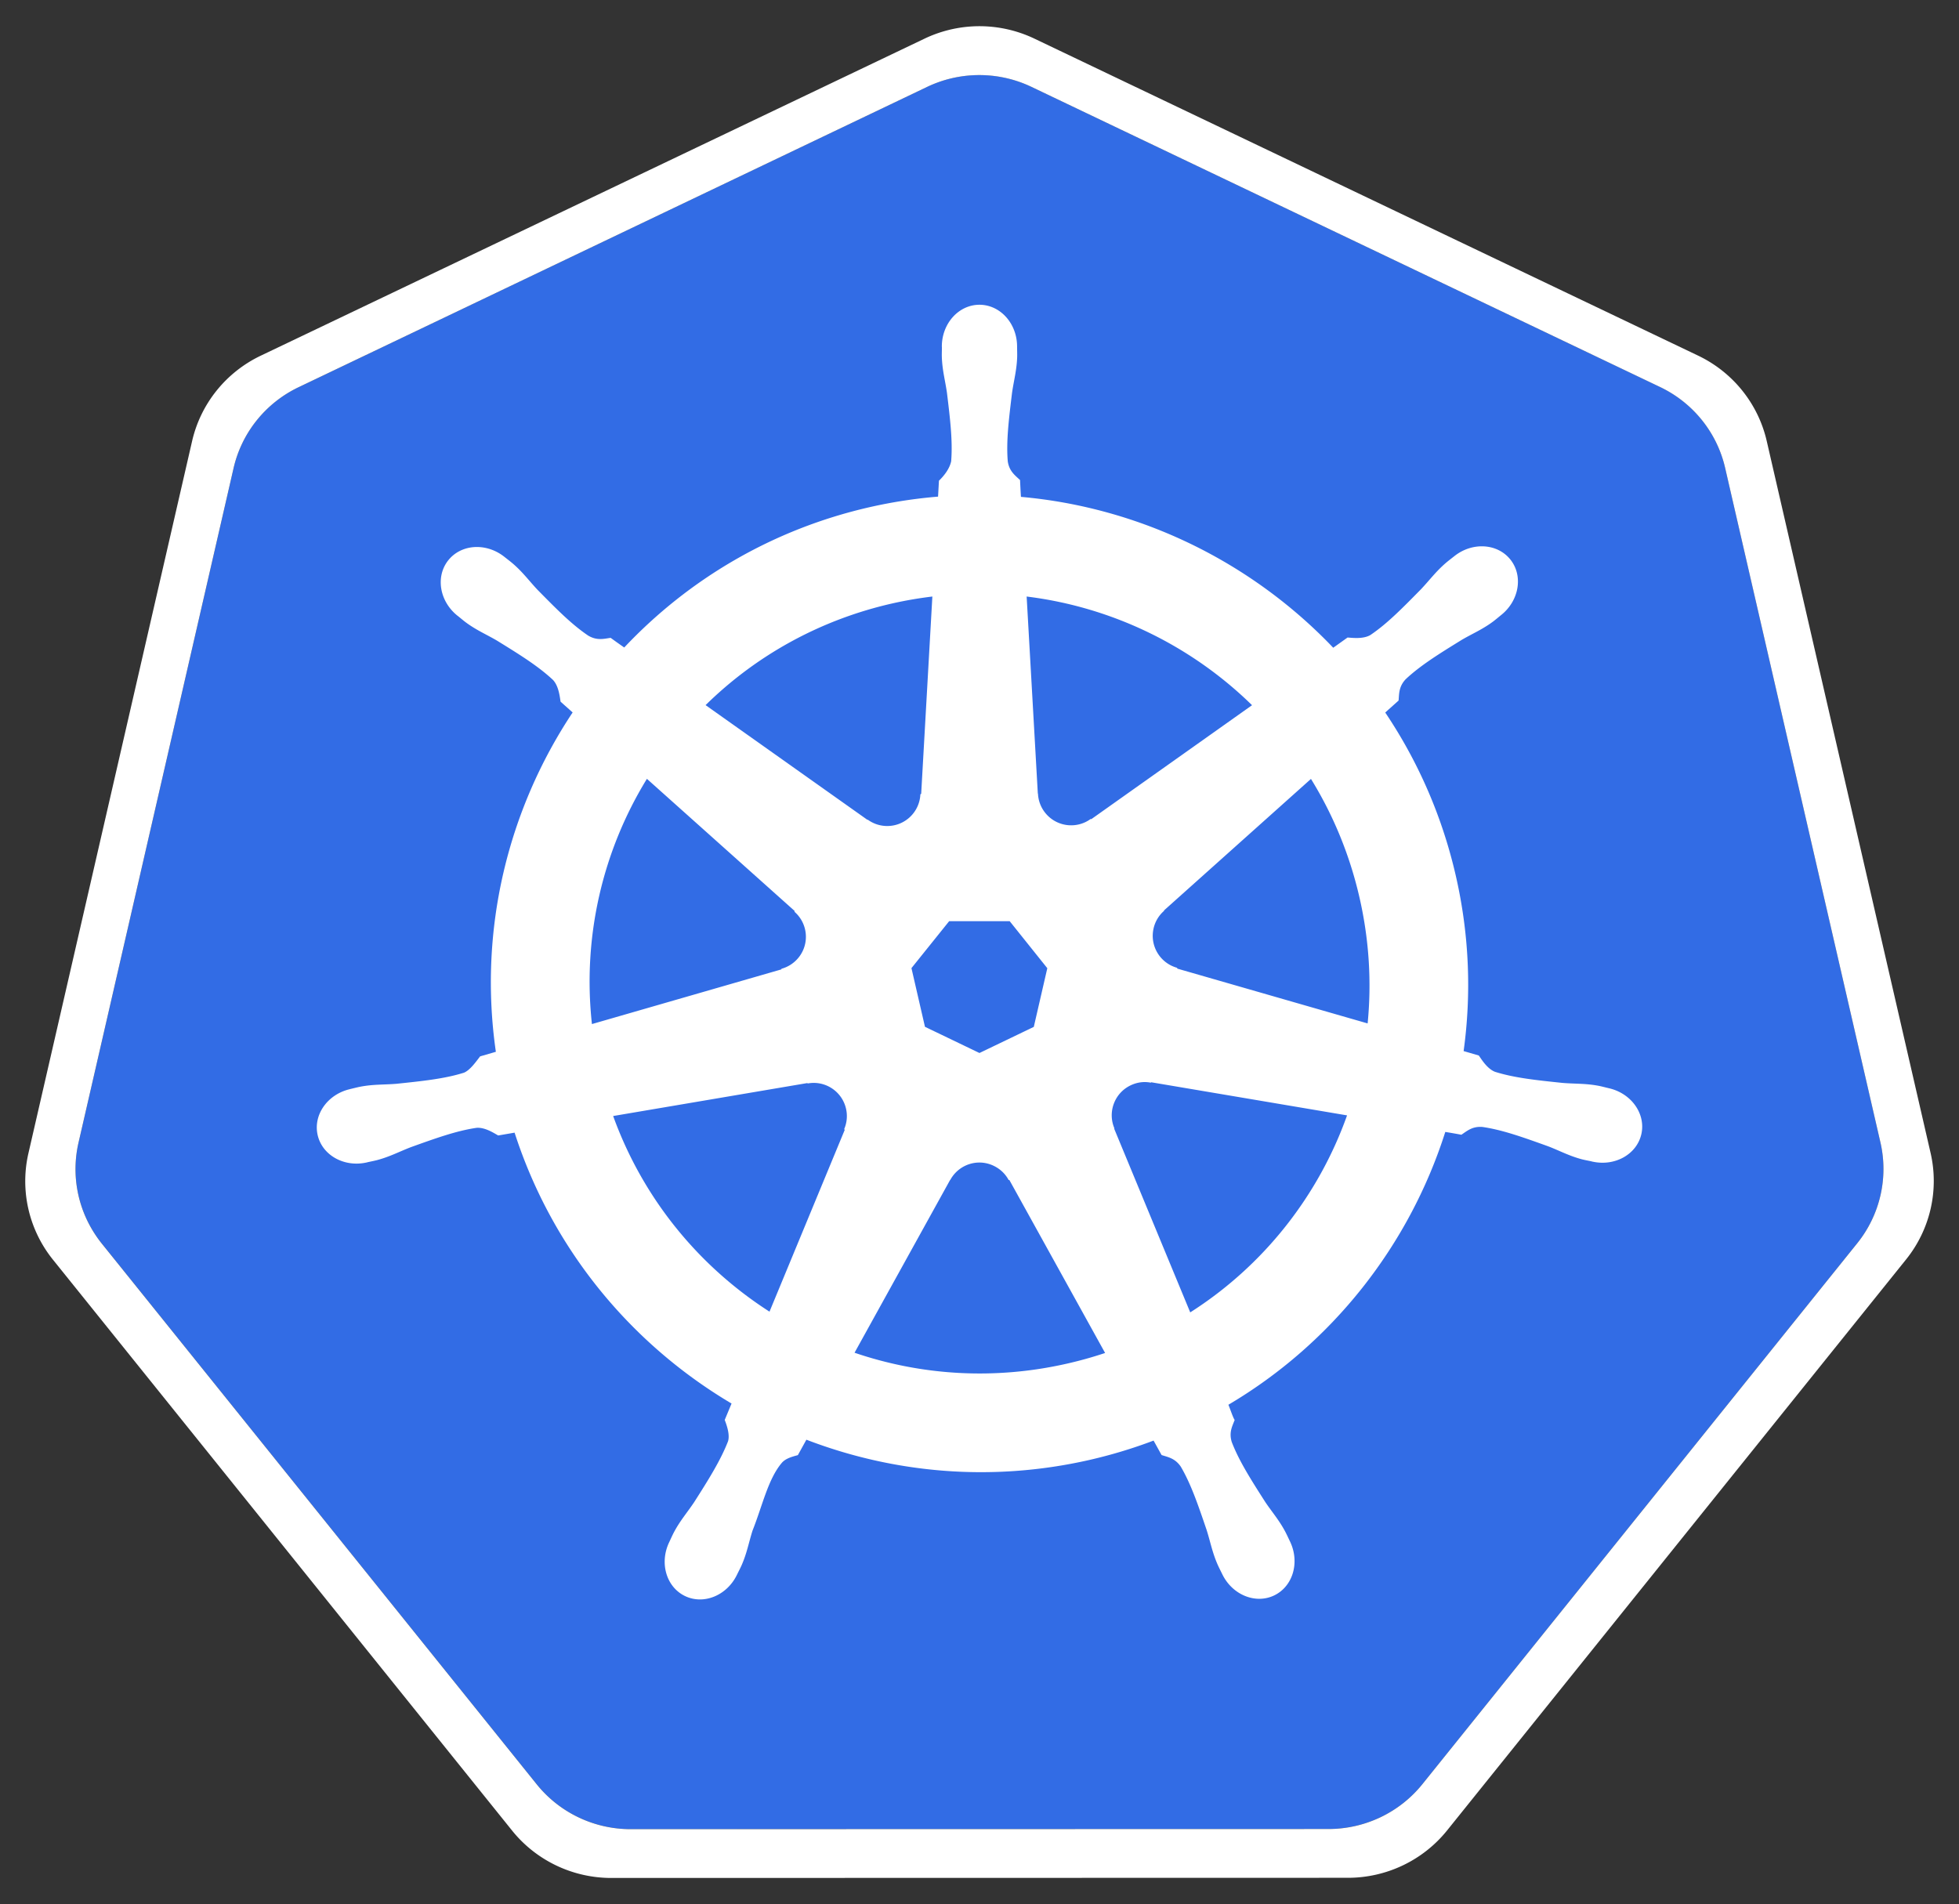
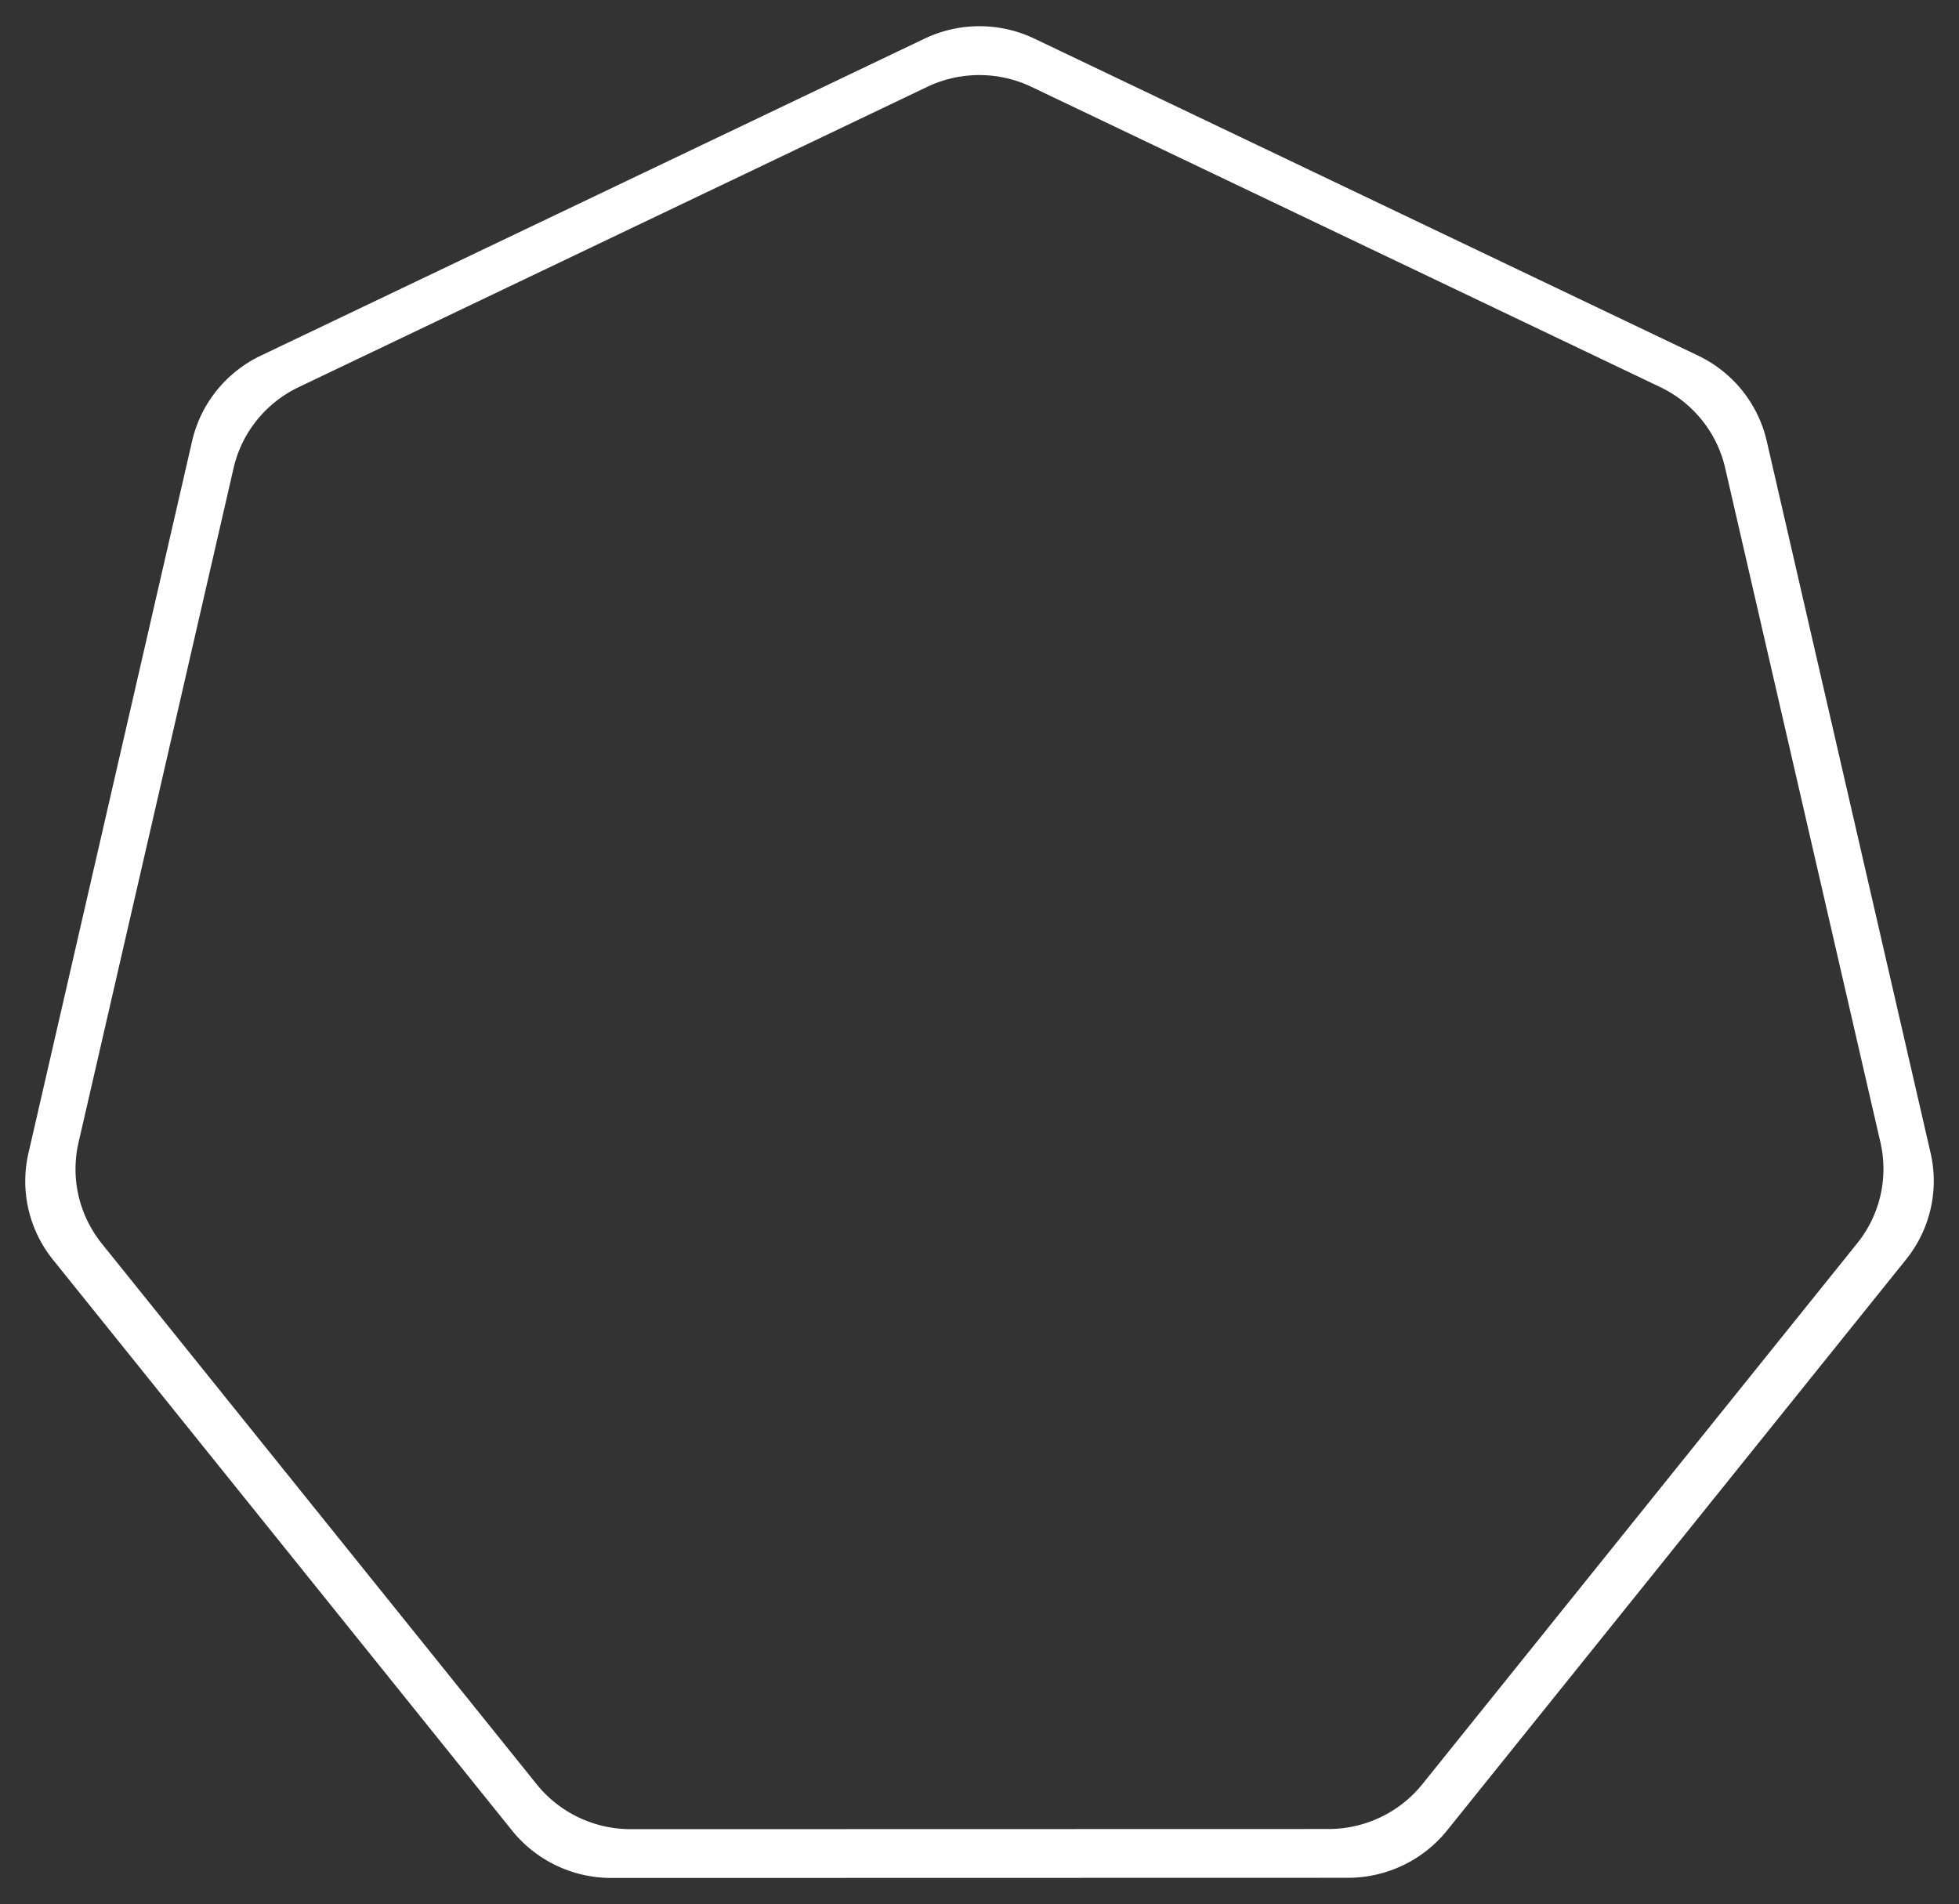
<svg xmlns="http://www.w3.org/2000/svg" width="761.573" height="740.325">
  <rect width="100%" height="100%" fill="#333333" stroke="none" />
-   <path d="M378.35 29.24a46.725 46.342 0 0 0-17.906 4.53L116.1 150.52a46.725 46.342 0 0 0-25.281 31.438l-60.282 262.25a46.725 46.342 0 0 0 6.344 35.532 46.725 46.342 0 0 0 2.656 3.687l169.125 210.281a46.725 46.342 0 0 0 36.532 17.438l271.218-.063a46.725 46.342 0 0 0 36.532-17.406l169.062-210.312a46.725 46.342 0 0 0 9.031-39.22l-60.375-262.25a46.725 46.342 0 0 0-25.28-31.437L401.005 33.771a46.725 46.342 0 0 0-22.656-4.531z" fill="#326ce5" />
  <path style="text-indent:0;text-align:start;line-height:normal;text-transform:none;block-progression:tb;marker:none;-inkscape-font-specification:Sans" d="M378.219 10.25a49.326 48.922 0 0 0-18.875 4.813L101.375 138.28a49.326 48.922 0 0 0-26.688 33.188L11.063 448.313a49.326 48.922 0 0 0 6.687 37.53 49.326 48.922 0 0 0 2.813 3.876l178.53 222a49.326 48.922 0 0 0 38.563 18.406l286.313-.063a49.326 48.922 0 0 0 38.562-18.375L741 489.658a49.326 48.922 0 0 0 9.531-41.376l-63.718-276.875a49.326 48.922 0 0 0-26.688-33.156L402.156 15.031a49.326 48.922 0 0 0-23.937-4.781zm.125 19A46.725 46.342 0 0 1 401 33.781L645.375 150.47a46.725 46.342 0 0 1 25.281 31.437l60.375 262.25A46.725 46.342 0 0 1 722 483.375L552.937 693.688a46.725 46.342 0 0 1-36.53 17.406l-271.22.062a46.725 46.342 0 0 1-36.53-17.437L39.53 483.437a46.725 46.342 0 0 1-2.656-3.687 46.725 46.342 0 0 1-6.344-35.531l60.282-262.25a46.725 46.342 0 0 1 25.28-31.438l244.344-116.75a46.725 46.342 0 0 1 17.907-4.531z" font-weight="400" color="#000" fill="#fff" overflow="visible" font-family="Sans" />
-   <path d="M380.771 118.487c-8.077 0-14.626 7.276-14.625 16.25 0 .137.028.269.031.406-.012 1.22-.07 2.688-.03 3.75.192 5.176 1.32 9.137 2 13.906 1.23 10.207 2.26 18.668 1.624 26.531-.619 2.966-2.803 5.678-4.75 7.563l-.344 6.187a190.337 190.337 0 0 0-26.437 4.063c-37.975 8.622-70.67 28.183-95.563 54.594a245.167 245.167 0 0 1-5.281-3.75c-2.611.352-5.25 1.158-8.687-.844-6.545-4.406-12.506-10.487-19.72-17.813-3.304-3.504-5.698-6.84-9.624-10.218-.892-.767-2.253-1.805-3.25-2.594-3.07-2.448-6.69-3.724-10.188-3.844-4.496-.154-8.824 1.604-11.656 5.156-5.035 6.316-3.423 15.969 3.594 21.563.071.057.147.1.219.156.964.782 2.144 1.783 3.03 2.438 4.168 3.076 7.974 4.651 12.126 7.093 8.747 5.402 15.998 9.881 21.75 15.282 2.246 2.394 2.638 6.613 2.937 8.437l4.688 4.188c-25.094 37.763-36.707 84.41-29.844 131.937l-6.125 1.781c-1.614 2.085-3.895 5.365-6.281 6.344-7.525 2.37-15.994 3.24-26.219 4.313-4.8.399-8.942.16-14.031 1.125-1.12.212-2.68.618-3.906.906-.043.009-.083.022-.125.031-.067.016-.155.048-.22.063-8.62 2.082-14.157 10.006-12.374 17.812 1.783 7.808 10.203 12.557 18.875 10.688.062-.015.153-.017.219-.032.097-.022.184-.07.28-.093 1.21-.266 2.725-.56 3.782-.844 5.003-1.34 8.627-3.308 13.125-5.031 9.677-3.471 17.692-6.37 25.5-7.5 3.261-.256 6.697 2.012 8.406 2.969l6.375-1.094c14.67 45.483 45.414 82.245 84.344 105.312l-2.656 6.375c.957 2.476 2.013 5.825 1.3 8.27-2.839 7.36-7.701 15.13-13.238 23.793-2.68 4.002-5.424 7.107-7.843 11.687-.58 1.096-1.317 2.78-1.875 3.938-3.76 8.042-1.002 17.305 6.218 20.781 7.266 3.498 16.285-.191 20.188-8.25.006-.011.025-.02.031-.031.004-.01-.004-.023 0-.031.556-1.143 1.344-2.645 1.812-3.72 2.073-4.746 2.762-8.814 4.22-13.405 3.869-9.72 5.995-19.92 11.322-26.275 1.458-1.74 3.837-2.409 6.302-3.07l3.313-6c33.938 13.028 71.926 16.523 109.875 7.907a189.77 189.77 0 0 0 25.093-7.562c.931 1.65 2.662 4.825 3.125 5.625 2.506.815 5.24 1.236 7.47 4.53 3.985 6.81 6.71 14.865 10.03 24.595 1.458 4.59 2.178 8.659 4.25 13.406.473 1.082 1.256 2.605 1.813 3.75 3.895 8.085 12.942 11.787 20.219 8.281 7.22-3.478 9.98-12.74 6.218-20.781-.558-1.158-1.327-2.842-1.906-3.938-2.42-4.58-5.162-7.654-7.844-11.656-5.537-8.662-10.13-15.858-12.968-23.219-1.187-3.796.2-6.157 1.125-8.625-.554-.634-1.74-4.22-2.438-5.906 40.458-23.888 70.299-62.021 84.313-106.062 1.892.297 5.181.879 6.25 1.093 2.2-1.45 4.222-3.343 8.187-3.03 7.809 1.128 15.823 4.029 25.5 7.5 4.498 1.722 8.122 3.722 13.125 5.062 1.058.283 2.573.547 3.781.812.098.024.184.072.282.094.065.014.156.017.218.031 8.673 1.867 17.094-2.879 18.875-10.687 1.781-7.807-3.754-15.733-12.375-17.813-1.253-.285-3.032-.77-4.25-1-5.089-.964-9.23-.726-14.03-1.125-10.225-1.071-18.694-1.943-26.22-4.312-3.068-1.19-5.25-4.842-6.312-6.344l-5.906-1.719c3.062-22.154 2.236-45.211-3.063-68.281-5.348-23.285-14.8-44.581-27.406-63.344 1.515-1.377 4.376-3.91 5.187-4.656.238-2.624.034-5.376 2.75-8.281 5.752-5.401 13.004-9.88 21.75-15.282 4.152-2.442 7.99-4.017 12.157-7.093.942-.696 2.229-1.798 3.218-2.594 7.016-5.597 8.631-15.249 3.594-21.563-5.037-6.314-14.797-6.909-21.812-1.312-.999.79-2.354 1.822-3.25 2.594-3.927 3.377-6.352 6.714-9.657 10.218-7.212 7.326-13.174 13.438-19.718 17.844-2.836 1.651-6.99 1.08-8.875.969l-5.563 3.969c-31.719-33.261-74.905-54.526-121.406-58.657-.13-1.949-.3-5.471-.344-6.531-1.903-1.822-4.203-3.377-4.78-7.313-.637-7.863.425-16.324 1.655-26.53.68-4.77 1.808-8.731 2-13.907.044-1.177-.026-2.884-.03-4.156-.002-8.974-6.549-16.251-14.626-16.25zM362.46 231.924l-4.344 76.719-.313.156c-.291 6.864-5.94 12.344-12.875 12.344-2.84 0-5.463-.912-7.593-2.469l-.125.063-62.907-44.594c19.334-19.011 44.063-33.06 72.563-39.531a154.125 154.125 0 0 1 15.594-2.688zm36.656 0c33.273 4.093 64.045 19.159 87.625 42.25l-62.5 44.313-.219-.094c-5.547 4.052-13.363 3.046-17.687-2.375a12.807 12.807 0 0 1-2.813-7.469l-.062-.03zM251.49 302.8l57.437 51.375-.062.313c5.184 4.507 5.949 12.328 1.625 17.75a12.892 12.892 0 0 1-6.688 4.406l-.062.25-73.625 21.25c-3.747-34.265 4.328-67.574 21.375-95.344zm258.156.031c8.534 13.833 14.997 29.283 18.844 46.032 3.8 16.548 4.755 33.067 3.187 49.03l-74-21.312-.062-.312c-6.627-1.811-10.7-8.552-9.156-15.313a12.786 12.786 0 0 1 4.093-6.843l-.03-.157 57.124-51.125zM368.99 358.143h23.531l14.625 18.281-5.25 22.813-21.125 10.156-21.187-10.188-5.25-22.812zm75.437 62.562c1-.05 1.996.04 2.97.22l.124-.157 76.156 12.875c-11.145 31.313-32.472 58.44-60.968 76.594l-29.563-71.407.094-.125c-2.716-6.31.002-13.71 6.25-16.718 1.6-.77 3.27-1.197 4.937-1.282zm-127.906.313c5.812.081 11.025 4.115 12.375 10.031.632 2.77.325 5.514-.719 7.938l.22.28-29.25 70.688c-27.348-17.548-49.13-43.824-60.782-76.062l75.5-12.813.125.157c.844-.156 1.7-.23 2.531-.219zm63.781 30.969a12.764 12.764 0 0 1 6.032 1.281c2.56 1.232 4.536 3.173 5.78 5.5h.282l37.219 67.25a154.256 154.256 0 0 1-14.875 4.156c-28.465 6.463-56.839 4.505-82.531-4.25l37.125-67.125h.062a12.91 12.91 0 0 1 10.906-6.812z" style="text-indent:0;text-align:start;line-height:normal;text-transform:none;block-progression:tb;marker:none;-inkscape-font-specification:Sans" font-weight="400" color="#000" fill="#fff" overflow="visible" font-family="Sans" />
</svg>